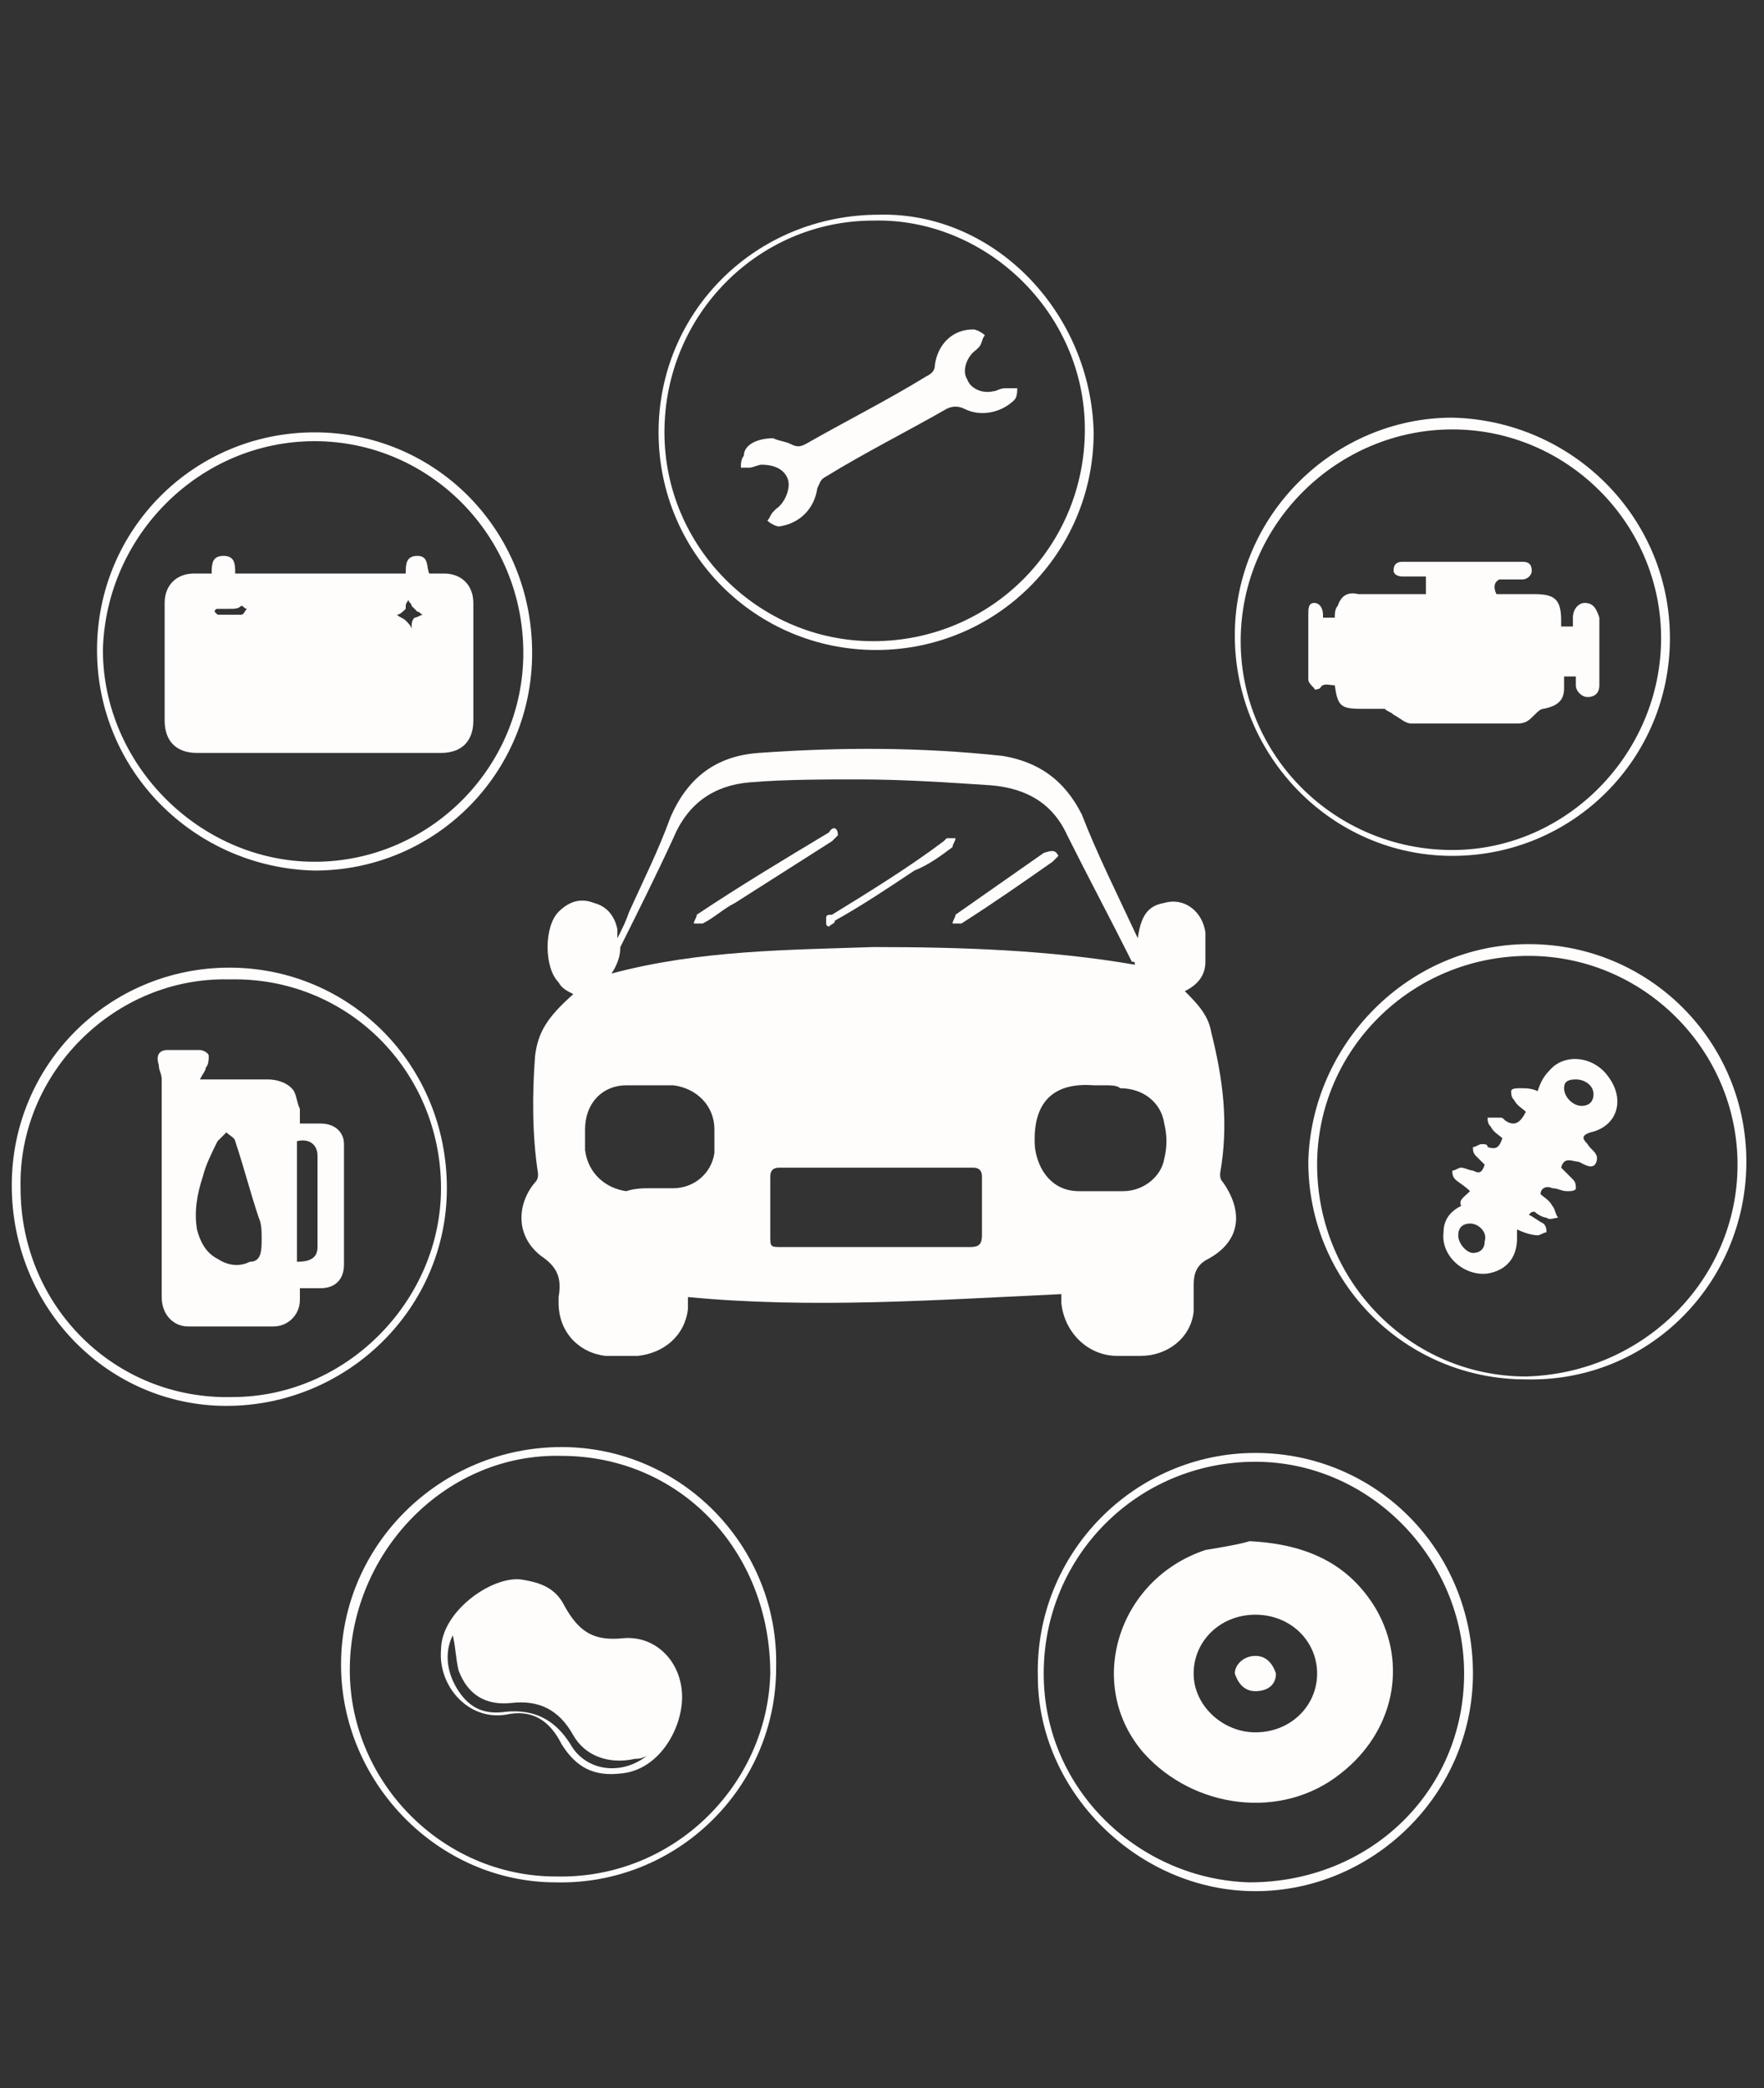
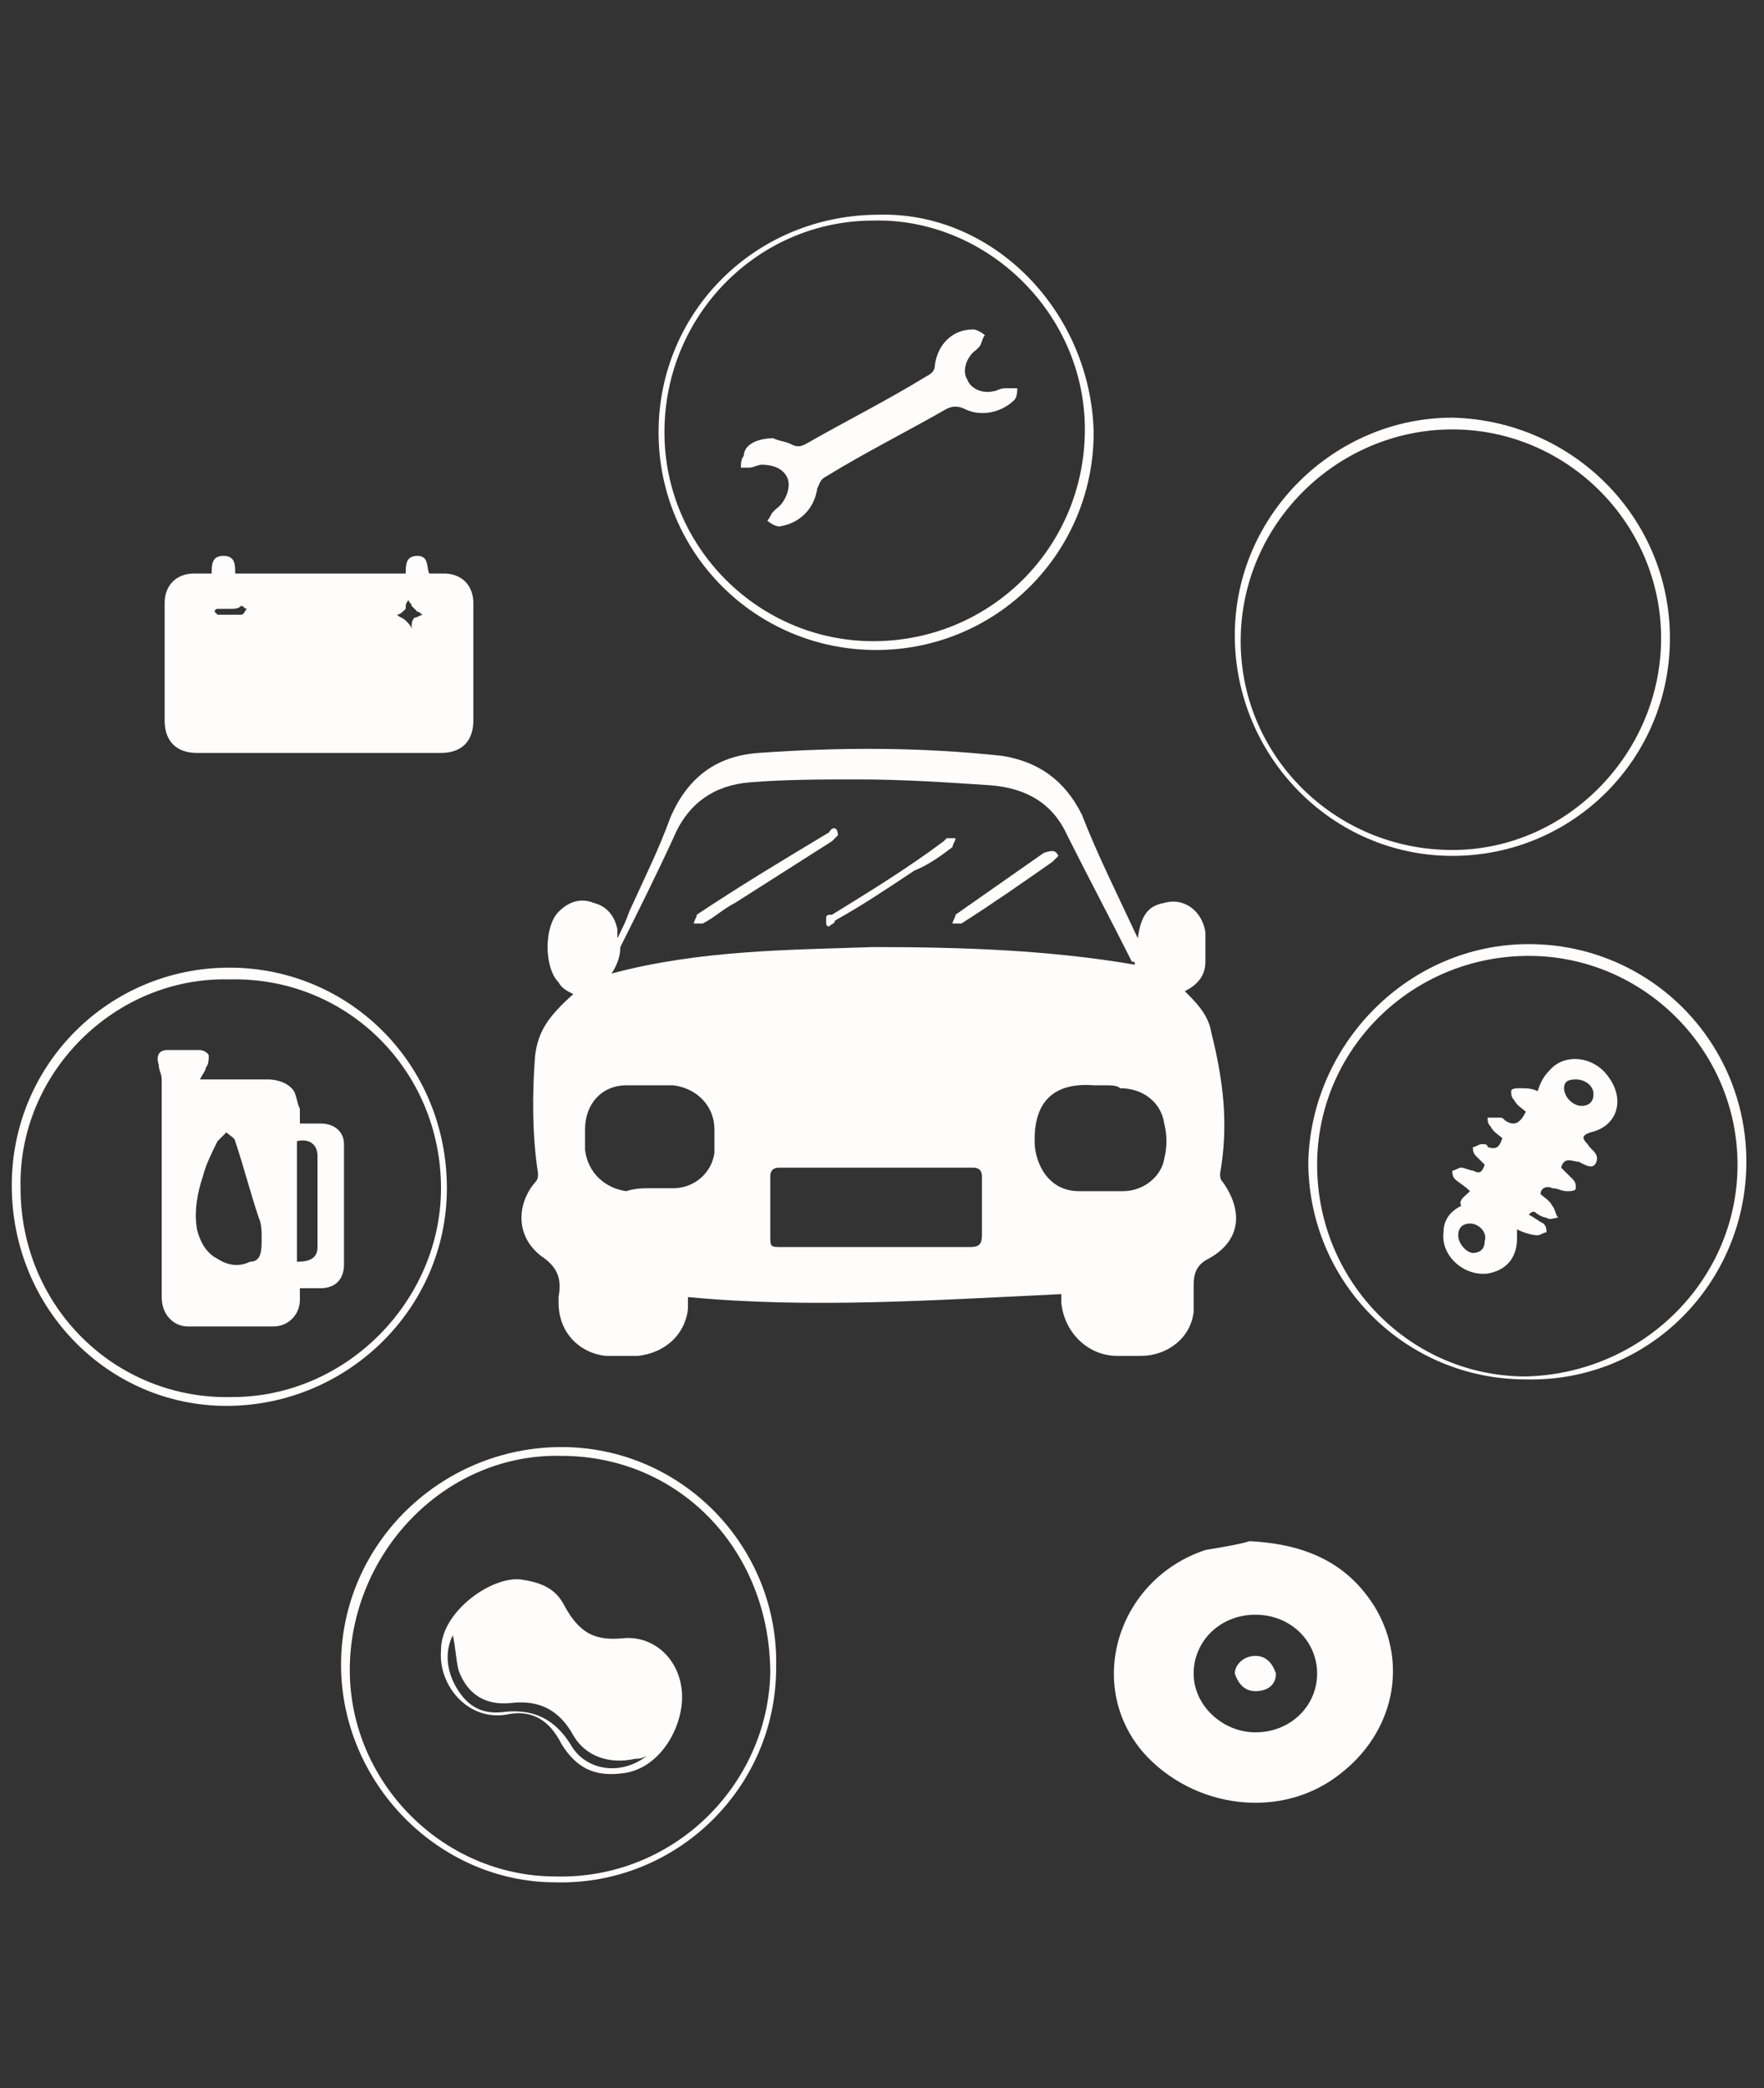
<svg xmlns="http://www.w3.org/2000/svg" version="1.1" id="Layer_1" x="0px" y="0px" viewBox="0 0 60 71" style="enable-background:new 0 0 60 71;" xml:space="preserve">
  <rect x="0" y="0" width="60" height="71" fill="#333333" stroke="none" />
  <style type="text/css">
	.st0{fill:#fffcfc;}
</style>
  <g>
    <path class="st0" d="M38.7,31.9c0.1-0.7,0.3-1.1,0.9-1.2c0.7-0.2,1.3,0.3,1.4,1c0,0.3,0,0.7,0,1c0,0.5-0.3,0.8-0.7,1   c0.4,0.4,0.8,0.8,0.9,1.4c0.4,1.6,0.6,3.1,0.3,4.8c0,0.1,0,0.2,0.1,0.3c0.7,1,0.6,2-0.5,2.6c-0.4,0.2-0.5,0.5-0.5,0.9   c0,0.3,0,0.6,0,0.9c-0.1,0.9-0.9,1.5-1.8,1.5c-0.3,0-0.5,0-0.8,0c-1,0-1.8-0.8-1.9-1.8c0-0.1,0-0.2,0-0.3   c-4.3,0.2-8.5,0.5-12.7,0.1c0,0.1,0,0.3,0,0.4c-0.1,0.9-0.8,1.5-1.7,1.6c-0.4,0-0.8,0-1.1,0c-0.9-0.1-1.6-0.8-1.6-1.8   c0-0.1,0-0.2,0-0.2c0.1-0.6,0-1-0.6-1.4c-0.9-0.7-0.8-1.8-0.2-2.5c0.1-0.1,0.1-0.2,0.1-0.3c-0.2-1.3-0.2-2.7-0.1-4   c0.1-0.8,0.4-1.3,1.3-2.1c-0.2-0.1-0.4-0.2-0.5-0.4c-0.5-0.5-0.5-1.9,0-2.4c0.3-0.3,0.7-0.5,1.2-0.3c0.4,0.1,0.7,0.4,0.8,0.9   c0,0,0,0.1,0,0.1c0,0,0,0.1,0,0.2c0.2-0.4,0.3-0.6,0.4-0.9c0.5-1.1,1-2.1,1.4-3.2c0.6-1.4,1.6-2.1,3-2.2c2.8-0.2,5.5-0.2,8.3,0.1   c1.2,0.2,2.1,0.8,2.7,2C37.3,29,38,30.4,38.7,31.9z M20.8,33.1c3-0.8,6-0.8,8.9-0.9c3,0,6,0.1,8.9,0.6c0-0.1,0-0.1-0.1-0.1   c-0.7-1.4-1.5-2.9-2.2-4.3c-0.5-1.1-1.4-1.6-2.6-1.7c-1.5-0.1-3-0.2-4.5-0.2c-1.2,0-2.5,0-3.7,0.1c-1.2,0.1-2.1,0.7-2.6,1.9   c-0.6,1.3-1.2,2.5-1.8,3.7C21.1,32.5,21,32.8,20.8,33.1z M29.8,42.4c1.1,0,2.2,0,3.2,0c0.3,0,0.4-0.1,0.4-0.4c0-0.7,0-1.3,0-2   c0-0.2-0.1-0.3-0.3-0.3c-2.2,0-4.4,0-6.6,0c-0.2,0-0.3,0.1-0.3,0.3c0,0.7,0,1.3,0,2c0,0.4,0,0.4,0.4,0.4   C27.7,42.4,28.7,42.4,29.8,42.4z M22.1,40.4c0.3,0,0.5,0,0.8,0c0.7,0,1.3-0.5,1.4-1.2c0-0.3,0-0.5,0-0.8c0-0.8-0.6-1.4-1.4-1.5   c-0.5,0-1.1,0-1.6,0c-0.8,0-1.4,0.6-1.4,1.5c0,0.2,0,0.5,0,0.7c0.1,0.8,0.7,1.3,1.4,1.4C21.6,40.4,21.9,40.4,22.1,40.4z M37.5,36.9   c-0.1,0-0.2,0-0.3,0c-1.3-0.1-2.1,0.5-2,2.1c0.1,0.8,0.6,1.5,1.5,1.5c0.5,0,1,0,1.5,0c0.7,0,1.3-0.5,1.4-1.1c0.1-0.4,0.1-0.8,0-1.2   c-0.1-0.7-0.7-1.2-1.5-1.2C38,36.9,37.8,36.9,37.5,36.9z" fill="#000000" />
-     <path class="st0" d="M3.3,22.1c0-4.1,3.3-7.4,7.4-7.4c4.1,0,7.4,3.3,7.4,7.5c0,4.1-3.3,7.4-7.4,7.4C6.6,29.5,3.3,26.2,3.3,22.1z    M10.7,29.3c3.9,0,7.1-3.2,7.1-7.1c0-4-3.2-7.2-7.1-7.2c-3.9,0-7.1,3.2-7.2,7.1C3.5,26,6.8,29.3,10.7,29.3z" fill="#000000" />
    <path class="st0" d="M37.2,14.7c0,4.1-3.3,7.4-7.4,7.4c-4.1,0-7.4-3.3-7.4-7.4c0-4.1,3.3-7.4,7.5-7.4C33.8,7.2,37.1,10.6,37.2,14.7   z M29.7,21.8c4,0,7.2-3.2,7.2-7.2c0-4-3.4-7.2-7.2-7.1c-3.9,0-7.1,3.2-7.1,7.2C22.6,18.6,25.8,21.8,29.7,21.8z" fill="#000000" />
    <path class="st0" d="M11.6,56.6c0-4.1,3.4-7.4,7.5-7.4c4.1,0,7.4,3.4,7.3,7.5c0,4.1-3.4,7.4-7.5,7.3C14.9,64,11.6,60.6,11.6,56.6z    M19.1,49.5c-3.9-0.1-7.1,3.2-7.2,7.1c-0.1,3.9,3.1,7.2,7,7.2c4,0.1,7.2-3.1,7.3-6.9C26.2,52.7,23.1,49.5,19.1,49.5z" fill="#000000" />
-     <path class="st0" d="M42.7,49.4c4.1,0,7.4,3.3,7.4,7.5c0,4.1-3.4,7.4-7.4,7.4c-4,0-7.4-3.4-7.4-7.3C35.2,52.8,38.6,49.4,42.7,49.4z    M49.8,56.9c0-3.9-3.2-7.2-7.1-7.2c-4,0-7.2,3.2-7.2,7.2c0,4,3.3,7,7,7.1C46.6,64,49.8,60.9,49.8,56.9z" fill="#000000" />
    <path class="st0" d="M56.8,21.7c0,4.1-3.3,7.4-7.4,7.4c-4.1,0-7.4-3.4-7.4-7.5c0-4.1,3.4-7.4,7.4-7.4   C53.5,14.3,56.8,17.6,56.8,21.7z M56.5,21.7c0-3.9-3.2-7.1-7.1-7.1c-3.9,0-7.2,3.2-7.2,7.2c0,3.9,3.2,7.1,7.2,7.1   C53.3,28.9,56.5,25.6,56.5,21.7z" fill="#000000" />
    <path class="st0" d="M0.4,40.3c0-4.1,3.3-7.4,7.4-7.4c4.1,0,7.4,3.3,7.4,7.5c0,4.1-3.4,7.4-7.5,7.4C3.7,47.8,0.4,44.5,0.4,40.3z    M0.7,40.4c0,4,3.2,7.2,7.2,7.1c3.9,0,7.1-3.3,7.1-7.1c0-4-3.2-7.2-7.2-7.1C3.9,33.2,0.6,36.5,0.7,40.4z" fill="#000000" />
    <path class="st0" d="M52,32.1c4.1,0,7.4,3.3,7.4,7.4c0,4.1-3.3,7.5-7.5,7.4c-4.1,0-7.4-3.3-7.4-7.4C44.6,35.5,47.9,32.1,52,32.1z    M59.1,39.6c0-3.9-3.2-7.1-7.1-7.1c-4,0-7.2,3.2-7.2,7.1c0,4,3.2,7.2,7.1,7.2C55.9,46.7,59.1,43.5,59.1,39.6z" fill="#000000" />
    <path class="st0" d="M28.5,28.4c-0.1,0.1-0.2,0.2-0.2,0.2c-1.1,0.7-2.2,1.4-3.3,2.1c-0.4,0.2-0.7,0.5-1.1,0.7c-0.1,0-0.2,0-0.3,0   c0-0.1,0.1-0.2,0.1-0.3c1.5-1,3-1.9,4.5-2.8C28.3,28.1,28.5,28.1,28.5,28.4z" fill="#000000" />
    <path class="st0" d="M28.2,31.5c-0.1,0-0.1-0.1-0.1-0.1c0-0.1,0-0.1,0-0.2c0-0.1,0.1-0.1,0.2-0.1c1.3-0.8,2.6-1.6,3.8-2.5   c0,0,0.1-0.1,0.1-0.1c0.1,0,0.2,0,0.3,0c0,0.1-0.1,0.2-0.1,0.3c-0.4,0.3-0.8,0.6-1.3,0.8c-0.9,0.6-1.8,1.2-2.7,1.7   C28.4,31.4,28.3,31.4,28.2,31.5z" fill="#000000" />
    <path class="st0" d="M36,29.1c-0.1,0.1-0.1,0.1-0.2,0.2c-1,0.7-2,1.4-3.1,2.1c-0.1,0-0.2,0-0.3,0c0-0.1,0.1-0.2,0.1-0.3   c1-0.7,2-1.4,3-2.1C35.8,28.9,35.9,28.9,36,29.1z" fill="#000000" />
    <path class="st0" d="M7.2,19.5c0-0.3,0-0.6,0.4-0.6c0.4,0,0.4,0.3,0.4,0.6c1.9,0,3.8,0,5.8,0c0-0.3,0-0.6,0.4-0.6   c0.4,0,0.3,0.4,0.4,0.6c0.2,0,0.3,0,0.5,0c0.6,0,1,0.4,1,1c0,1.3,0,2.7,0,4c0,0.7-0.4,1.1-1.1,1.1c-2.8,0-5.5,0-8.3,0   c-0.7,0-1.1-0.4-1.1-1.1c0-1.3,0-2.6,0-4c0-0.6,0.4-1,1-1C6.7,19.5,6.9,19.5,7.2,19.5z M14.1,21C14.1,21,14.1,21,14.1,21   c0.1,0,0.2-0.1,0.3-0.1c-0.1,0-0.1-0.1-0.2-0.1c-0.1-0.1-0.1-0.1-0.2-0.2c0-0.1-0.1-0.1-0.1-0.2c0,0-0.1,0.1-0.1,0.2   c0,0.1,0,0.1,0,0.1c-0.1,0.1-0.2,0.2-0.3,0.2c0.1,0.1,0.2,0.1,0.3,0.2c0.1,0.1,0.2,0.2,0.2,0.3C14,21.2,14,21.1,14.1,21z M7.8,20.7   C7.8,20.7,7.8,20.7,7.8,20.7c-0.1,0-0.3,0-0.4,0c-0.1,0-0.1,0.1-0.1,0.1c0,0,0.1,0.1,0.1,0.1c0.3,0,0.6,0,0.8,0   c0.1,0,0.1-0.1,0.2-0.2c-0.1,0-0.1-0.1-0.2-0.1C8.1,20.7,8,20.7,7.8,20.7z" fill="#000000" />
    <path class="st0" d="M26.3,14.9c0.2,0.1,0.4,0.1,0.6,0.2c0.2,0.1,0.3,0.1,0.5,0c1.4-0.8,2.8-1.5,4.1-2.3c0.2-0.1,0.3-0.2,0.3-0.4   c0.1-0.7,0.6-1.2,1.3-1.2c0.1,0,0.3,0.1,0.4,0.2c-0.1,0.1-0.1,0.3-0.2,0.4c0,0-0.1,0.1-0.1,0.1c-0.3,0.2-0.5,0.7-0.3,1   c0.1,0.3,0.5,0.5,0.9,0.4c0.1,0,0.2-0.1,0.4-0.1c0.1,0,0.2,0,0.4,0c0,0.1,0,0.3-0.1,0.4c-0.4,0.4-1.1,0.6-1.7,0.3   c-0.2-0.1-0.4-0.1-0.6,0c-1.4,0.8-2.8,1.5-4.1,2.3c-0.2,0.1-0.2,0.2-0.3,0.4c-0.1,0.7-0.6,1.2-1.3,1.3c-0.1,0-0.3-0.1-0.4-0.2   c0.1-0.1,0.1-0.2,0.2-0.3c0,0,0.1-0.1,0.1-0.1c0.3-0.2,0.5-0.7,0.4-1c-0.1-0.3-0.4-0.5-0.9-0.5c-0.1,0-0.3,0.1-0.4,0.1   c-0.1,0-0.2,0-0.3,0c0-0.1,0-0.3,0.1-0.4C25.3,15.1,25.8,14.9,26.3,14.9z" fill="#000000" />
    <path class="st0" d="M23.2,57.7c0,1.1-0.8,2.5-2.1,2.6c-0.9,0.1-1.5-0.2-2-1c-0.4-0.8-1-1.2-1.9-1c-1.3,0.2-2.3-1-2.2-2.2   c0-1.3,1.7-2.5,2.7-2.4c0.7,0.1,1.2,0.3,1.5,0.9c0.5,0.9,1,1.2,2,1.1C22.3,55.6,23.2,56.5,23.2,57.7z M22,59.7   c-0.2,0.1-0.3,0.1-0.4,0.1c-0.9,0.2-1.7-0.1-2.1-0.8c-0.5-0.9-1.2-1.2-2.1-1.1c-0.9,0.1-1.5-0.3-1.8-1.1c-0.1-0.4-0.1-0.8-0.2-1.2   c-0.3,0.6-0.2,1.3,0.2,1.9c0.4,0.6,0.9,0.8,1.6,0.7c1-0.1,1.7,0.3,2.2,1.1C19.9,60.2,21.1,60.4,22,59.7z" fill="#000000" />
    <path class="st0" d="M42.5,52.4c2,0.1,3.4,0.8,4.3,2.3c1.1,1.9,0.6,4.2-1.2,5.6c-2,1.6-5,1.2-6.7-0.7c-2-2.3-0.9-5.9,2.1-6.9   C41.6,52.6,42.2,52.5,42.5,52.4z M42.7,54.9c-1.2,0-2.1,0.9-2.1,2c0,1.1,1,2,2.1,2c1.2,0,2.1-0.9,2.1-2   C44.8,55.8,43.9,54.9,42.7,54.9z" fill="#000000" />
-     <path class="st0" d="M50.9,20.2c0.4,0,0.9,0,1.3,0c0.7,0,0.9,0.2,0.9,0.9c0,0,0,0.1,0,0.2c0.1,0,0.2,0,0.4,0c0-0.1,0-0.2,0-0.3   c0-0.3,0.2-0.5,0.4-0.5c0.3,0,0.4,0.2,0.5,0.5c0,0.7,0,1.3,0,2c0,0.1,0,0.2,0,0.3c0,0.3-0.2,0.4-0.4,0.4c-0.2,0-0.4-0.2-0.4-0.4   c0-0.1,0-0.2,0-0.3c-0.1,0-0.2,0-0.4,0c0,0.1,0,0.3,0,0.4c0,0.4-0.2,0.6-0.7,0.7c-0.1,0-0.2,0.1-0.3,0.2c-0.2,0.2-0.3,0.3-0.6,0.3   c-1.2,0-2.4,0-3.6,0c-0.2,0-0.4-0.2-0.6-0.3c-0.1-0.1-0.2-0.1-0.3-0.2c-0.3,0-0.6,0-0.8,0c-0.7,0-0.8-0.1-0.9-0.8   c-0.2,0-0.4-0.1-0.5,0.1c0,0-0.2,0.1-0.2,0c-0.1-0.1-0.2-0.2-0.2-0.3c0-0.4,0-0.7,0-1.1c0-0.4,0-0.8,0-1.1c0-0.2,0-0.4,0.2-0.4   c0.2,0,0.3,0.2,0.3,0.4c0,0,0,0.1,0,0.1c0.1,0,0.3,0,0.4,0c0-0.1,0-0.3,0.1-0.4c0.1-0.3,0.3-0.5,0.7-0.4c0.7,0,1.4,0,2.1,0   c0.1,0,0.1,0,0.2,0c0-0.2,0-0.4,0-0.6c-0.3,0-0.5,0-0.8,0c-0.2,0-0.3-0.1-0.3-0.2c0-0.2,0.1-0.3,0.3-0.3c1.4,0,2.8,0,4.1,0   c0.2,0,0.3,0.1,0.3,0.3c0,0.2-0.2,0.3-0.3,0.3c-0.3,0-0.5,0-0.8,0C50.8,19.8,50.8,20,50.9,20.2z" fill="#000000" />
    <path class="st0" d="M6.8,36.7c0.8,0,1.6,0,2.3,0c0.3,0,0.7,0.1,0.9,0.4c0.1,0.2,0.1,0.4,0.2,0.6c0,0.1,0,0.3,0,0.5   c0.3,0,0.5,0,0.7,0c0.5,0,0.8,0.3,0.8,0.7c0,1.4,0,2.8,0,4.1c0,0.5-0.3,0.8-0.8,0.8c-0.2,0-0.4,0-0.7,0c0,0.2,0,0.3,0,0.4   c0,0.5-0.4,0.9-0.9,0.9c-1,0-1.9,0-2.9,0c-0.5,0-0.9-0.4-0.9-1c0-2,0-4,0-6c0-0.5,0-0.9,0-1.4c0-0.2-0.1-0.3-0.1-0.5   c-0.1-0.3,0-0.5,0.3-0.5c0.4,0,0.7,0,1.1,0c0.1,0,0.3,0.1,0.3,0.2c0,0.1,0,0.3-0.1,0.4C7,36.4,6.9,36.5,6.8,36.7z M8.9,42.1   c0-0.2,0-0.5-0.1-0.7c-0.3-0.9-0.5-1.7-0.8-2.6c0-0.1-0.2-0.2-0.3-0.3c-0.1,0.1-0.2,0.2-0.3,0.3c-0.2,0.4-0.4,0.8-0.5,1.2   c-0.2,0.6-0.3,1.2-0.2,1.8c0.1,0.4,0.3,0.8,0.7,1c0.3,0.2,0.7,0.3,1.1,0.1C8.9,42.9,8.9,42.5,8.9,42.1z M10.1,42.9   c0.4,0,0.7-0.1,0.7-0.5c0-1,0-2,0-3.1c0-0.4-0.3-0.6-0.7-0.5C10.1,40.2,10.1,41.6,10.1,42.9z" fill="#000000" />
    <path class="st0" d="M50,40.5c-0.2-0.2-0.4-0.3-0.5-0.4c-0.1-0.1-0.1-0.2-0.1-0.3c0.1,0,0.2-0.1,0.3-0.1c0.1,0,0.3,0.1,0.4,0.1   c0.2,0.1,0.3,0.1,0.4-0.2c-0.1-0.1-0.2-0.2-0.3-0.3c-0.1-0.1-0.1-0.2-0.1-0.3c0.1,0,0.2-0.1,0.3-0.1c0.1,0,0.2,0,0.2,0.1   c0.3,0.1,0.4,0,0.5-0.3c-0.1-0.1-0.3-0.2-0.4-0.4c-0.1-0.1-0.1-0.2-0.1-0.3C50.8,38,50.9,38,51,38c0.1,0,0.1,0,0.2,0.1   c0.3,0.2,0.5,0.1,0.7-0.3c-0.1-0.1-0.3-0.2-0.4-0.4c-0.1-0.1-0.1-0.2-0.1-0.3c0-0.1,0.2-0.1,0.3-0.1c0.2,0,0.4,0,0.6,0.1   c0.1-0.3,0.2-0.5,0.4-0.7c0.5-0.6,1.5-0.5,2,0.2c0.6,0.8,0.3,1.7-0.6,1.9c-0.3,0.1-0.3,0.2-0.1,0.4c0,0,0,0,0,0   c0.1,0.2,0.4,0.3,0.3,0.6c-0.1,0.3-0.4,0.1-0.6,0c-0.2,0-0.5-0.2-0.6,0.2c0.1,0.1,0.3,0.3,0.4,0.4c0.1,0.1,0.1,0.2,0.1,0.3   c0,0.1-0.2,0.1-0.3,0.1c-0.2,0-0.3-0.1-0.5-0.1c-0.2-0.1-0.4,0-0.4,0.2c0.1,0.1,0.3,0.2,0.4,0.4c0.1,0.1,0.1,0.3,0.2,0.4   c-0.1,0-0.3,0.1-0.4,0c-0.1,0-0.3-0.1-0.4-0.2c-0.1,0-0.1,0-0.2,0.1c0.2,0.1,0.3,0.2,0.5,0.3c0.1,0.1,0.1,0.2,0.1,0.3   c-0.1,0-0.2,0.1-0.3,0.1c-0.2,0-0.5-0.1-0.7-0.2c0,0.1,0,0.2,0,0.3c0,0.7-0.4,1.1-1,1.2c-0.8,0.1-1.6-0.6-1.5-1.4   c0-0.4,0.2-0.7,0.6-0.9C49.6,40.8,49.8,40.7,50,40.5z M50,41.6c-0.2,0-0.4,0.1-0.4,0.4c0,0.3,0.3,0.6,0.5,0.6   c0.2,0,0.4-0.1,0.4-0.4C50.6,41.9,50.3,41.6,50,41.6z M53.2,37c0,0.3,0.3,0.6,0.6,0.6c0.2,0,0.4-0.1,0.4-0.4c0-0.3-0.3-0.5-0.6-0.5   C53.3,36.7,53.2,36.8,53.2,37z" fill="#000000" />
    <path class="st0" d="M42.7,56.3c0.4,0,0.6,0.3,0.7,0.6c0,0.4-0.3,0.6-0.7,0.6c-0.4,0-0.6-0.3-0.7-0.6C42,56.6,42.3,56.3,42.7,56.3z   " fill="#000000" />
  </g>
</svg>